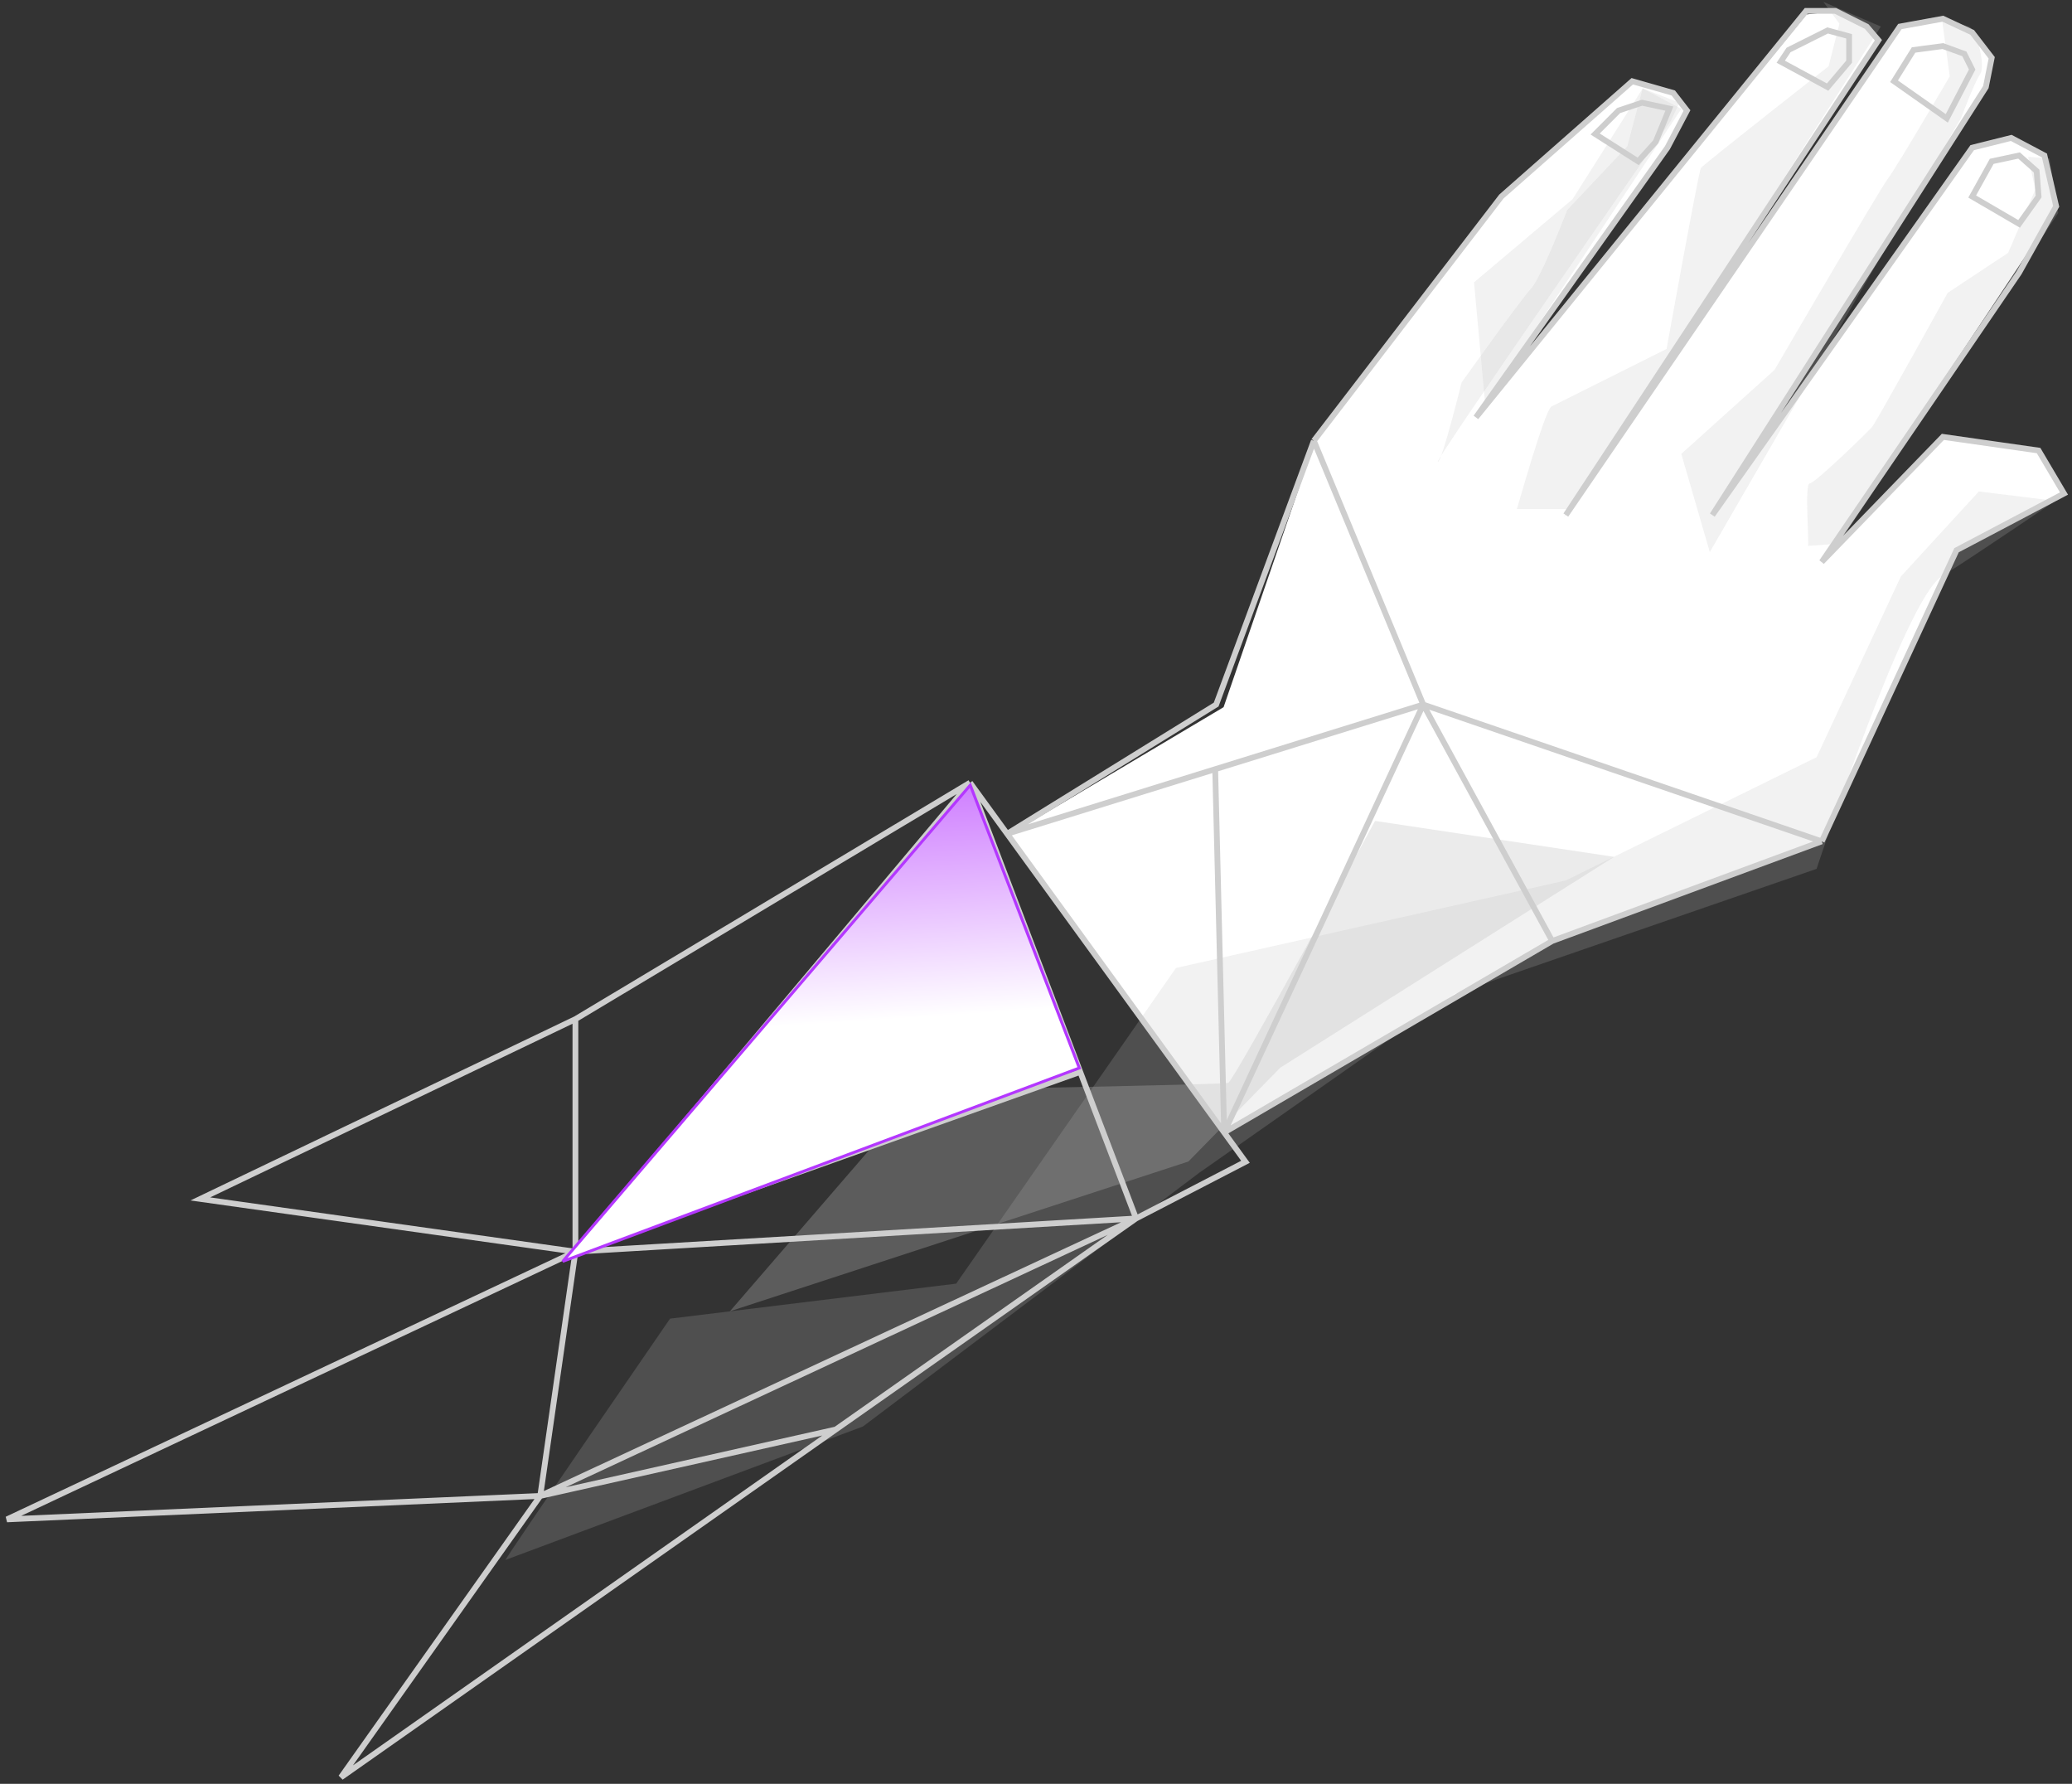
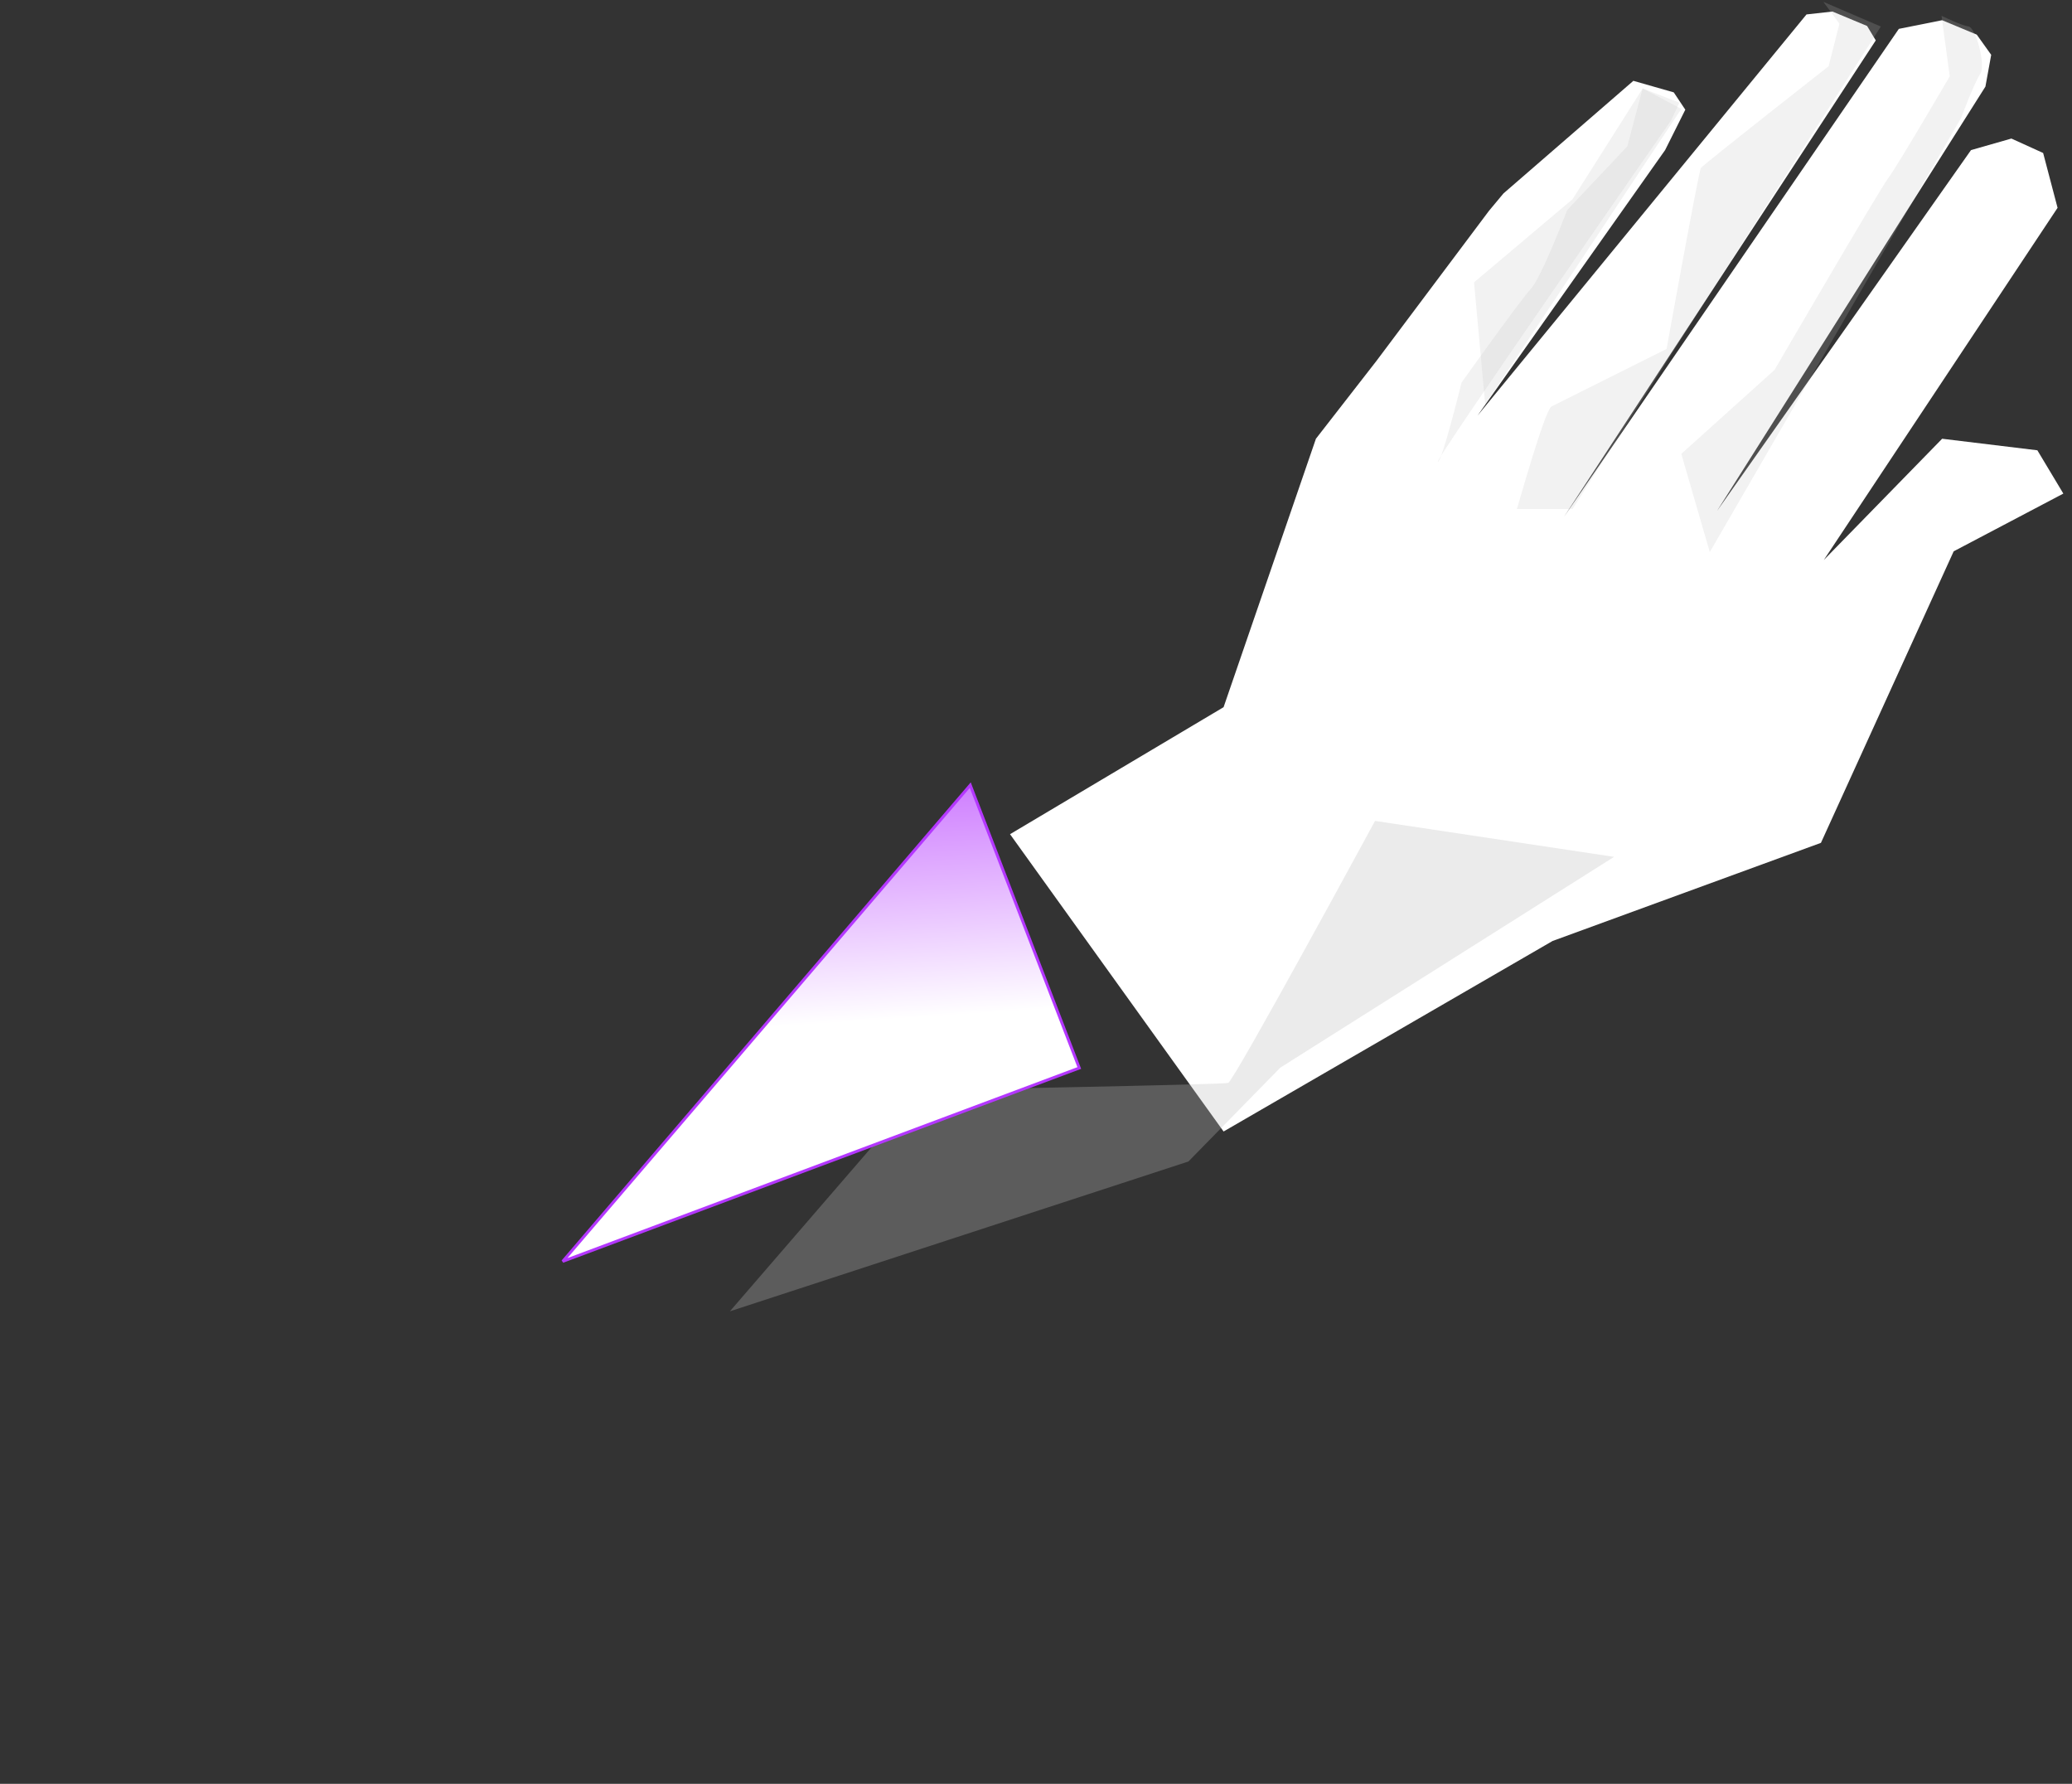
<svg xmlns="http://www.w3.org/2000/svg" width="359" height="309" viewBox="0 0 359 309" fill="none">
  <rect x="0" y="0" width="359" height="309" fill="#333333" stroke="none" />
  <path d="M258 36.5L238.5 62.5L228 76L212 122.5L175 144.5L212 196L269 163L315.5 146L338.5 95.5L357.5 85.5L353 78L336.5 76L316 97L356.5 36L354 26.5L348.5 24L341.5 26L297.5 88.5L344 15L345 9.5L342.5 6L336.5 3.5L329 5L271 89.5L325 7L323.5 4.5L317.5 2L313 2.5L256 72L288.5 26L292 19L290 16L283 14L260.5 33.5L258 36.5Z" fill="white" />
  <g style="mix-blend-mode:multiply" opacity="0.2">
-     <path d="M87.57 270.219C88.226 268.888 116.093 228.416 116.093 228.416L165.669 222.354L203.753 167.676L271.29 152.516L314.751 131.167L329.35 99.86L342.859 85.136L356.094 86.763C356.094 86.763 342.777 95.84 336.397 99.86C330.017 103.879 314.751 150.507 314.751 150.507L251.968 172.183L207.771 203.163L149.534 247.092L87.57 270.219Z" fill="#BCBCBC" />
-   </g>
+     </g>
  <g style="mix-blend-mode:multiply" opacity="0.2">
    <path d="M284.614 15.323L272.461 34.512L255.396 48.912L257.337 70.067L291.301 18.867L284.614 15.323Z" fill="#BCBCBC" />
  </g>
  <g style="mix-blend-mode:multiply" opacity="0.2">
    <path d="M262.805 88.157C262.805 88.485 267.626 71.023 268.821 70.413C270.016 69.804 288.757 60.446 288.757 60.446C288.757 60.446 294.308 29.684 294.703 29.101C295.098 28.518 316.832 11.475 316.832 11.475L318.704 4.102L315.918 0.318L325.879 4.595L272.458 88.16L262.805 88.157Z" fill="#BCBCBC" />
  </g>
  <g style="mix-blend-mode:multiply" opacity="0.2">
    <path d="M336.394 2.733L337.822 13.22C337.822 13.22 328.705 28.84 327.146 30.888C325.587 32.937 307.475 64.064 307.475 64.064L291.309 78.622L296.244 95.63L339.796 20.398C339.796 20.398 342.068 14.316 343.094 12.812C344.12 11.308 342.322 4.757 341.089 4.591C339.856 4.426 336.394 2.733 336.394 2.733Z" fill="#BCBCBC" />
  </g>
  <g style="mix-blend-mode:overlay" opacity="0.3">
    <path d="M126.459 227.15L159.56 188.833C159.56 188.833 211.799 187.884 212.796 187.586C213.793 187.288 238.244 142.198 238.244 142.198L279.659 148.425L221.833 184.938L205.908 201.197L126.459 227.15Z" fill="#BCBCBC" />
  </g>
  <g style="mix-blend-mode:multiply" opacity="0.2">
    <path d="M284.615 15.324L281.957 25.355L271.545 36.38C271.545 36.38 267.076 48.079 265.268 50.012C263.46 51.946 253.236 66.263 253.236 66.263C253.236 66.263 249.851 80.027 249.115 79.999C248.379 79.971 289.503 20.9 289.503 20.9L290.978 17.787L284.615 15.324Z" fill="#BCBCBC" />
  </g>
  <g style="mix-blend-mode:multiply" opacity="0.2">
-     <path d="M313.255 94.555C313.484 93.873 312.638 83.757 313.553 83.74C314.468 83.724 323.636 74.82 324.372 73.945C325.108 73.07 337.461 50.733 337.461 50.733L347.931 43.803L352.651 32.837L351.403 27.163L355.096 27.461L356.619 36.876L318.566 94.173L313.255 94.555Z" fill="#BCBCBC" />
-   </g>
-   <path d="M93.604 259.127L1.201 263.189L99.697 216.818M93.604 259.127L99.697 216.818M93.604 259.127L59.08 307.867L144.818 247.619M93.604 259.127L144.818 247.619M93.604 259.127L196.838 211.064M99.697 216.818L196.838 211.064M99.697 216.818L34.71 207.679L99.697 176.54M99.697 216.818V176.54M99.697 216.818L168.068 135.584M99.697 216.818L187.162 185.678M196.838 211.064L215.793 201.248L212.103 196.171M196.838 211.064L144.818 247.619M196.838 211.064L187.162 185.678M168.068 135.584L99.697 176.54M168.068 135.584L174.499 144.433M168.068 135.584L187.162 185.678M212.103 196.171L268.933 163.001M212.103 196.171L174.499 144.433M212.103 196.171L246.594 122.046M212.103 196.171L210.547 133.239M268.933 163.001L315.642 145.739M268.933 163.001L246.594 122.046M315.642 145.739L338.997 95.306L357.613 85.49L353.213 78.044L336.628 75.675L315.642 97.337L349.828 47.243L356.259 35.735L354.228 26.935L348.474 23.888L341.705 25.581L296.688 89.214L344.074 15.088L345.09 10.011L341.705 5.611L336.628 3.242L329.181 4.595L271.302 89.214L325.458 6.965L323.427 4.595L318.012 1.888H312.935L255.733 72.29L288.903 25.581L292.288 19.15L289.919 16.104L282.811 14.073L260.133 34.043L227.64 76.352M315.642 145.739L246.594 122.046M227.64 76.352L210.716 122.046L174.499 144.433M227.64 76.352L246.594 122.046M174.499 144.433L210.547 133.239M246.594 122.046L210.547 133.239M328.166 14.073L331.551 8.657L336.628 7.98L340.351 9.334L341.705 12.042L337.305 20.504L328.166 14.073ZM341.705 34.043L349.828 38.781L353.213 34.043L352.874 29.642L349.828 26.935L345.09 27.95L341.705 34.043ZM316.658 15.088L320.381 10.688V6.288L316.658 5.272L309.888 8.657L308.535 10.688L316.658 15.088ZM276.38 23.212L280.441 19.15L284.503 17.796L289.242 18.811L286.872 24.565L283.826 27.95L276.38 23.212Z" stroke="#CECECE" />
+     </g>
  <path d="M186.999 185L97.499 218.5L168.11 136L186.999 185Z" fill="url(#paint0_linear_82_16441)" stroke="#B437FF" stroke-width="0.5" />
  <defs>
    <linearGradient id="paint0_linear_82_16441" x1="192.999" y1="100.5" x2="200.299" y2="211.979" gradientUnits="userSpaceOnUse">
      <stop offset="0.103" stop-color="#B437FF" />
      <stop offset="0.657" stop-color="white" />
    </linearGradient>
  </defs>
</svg>